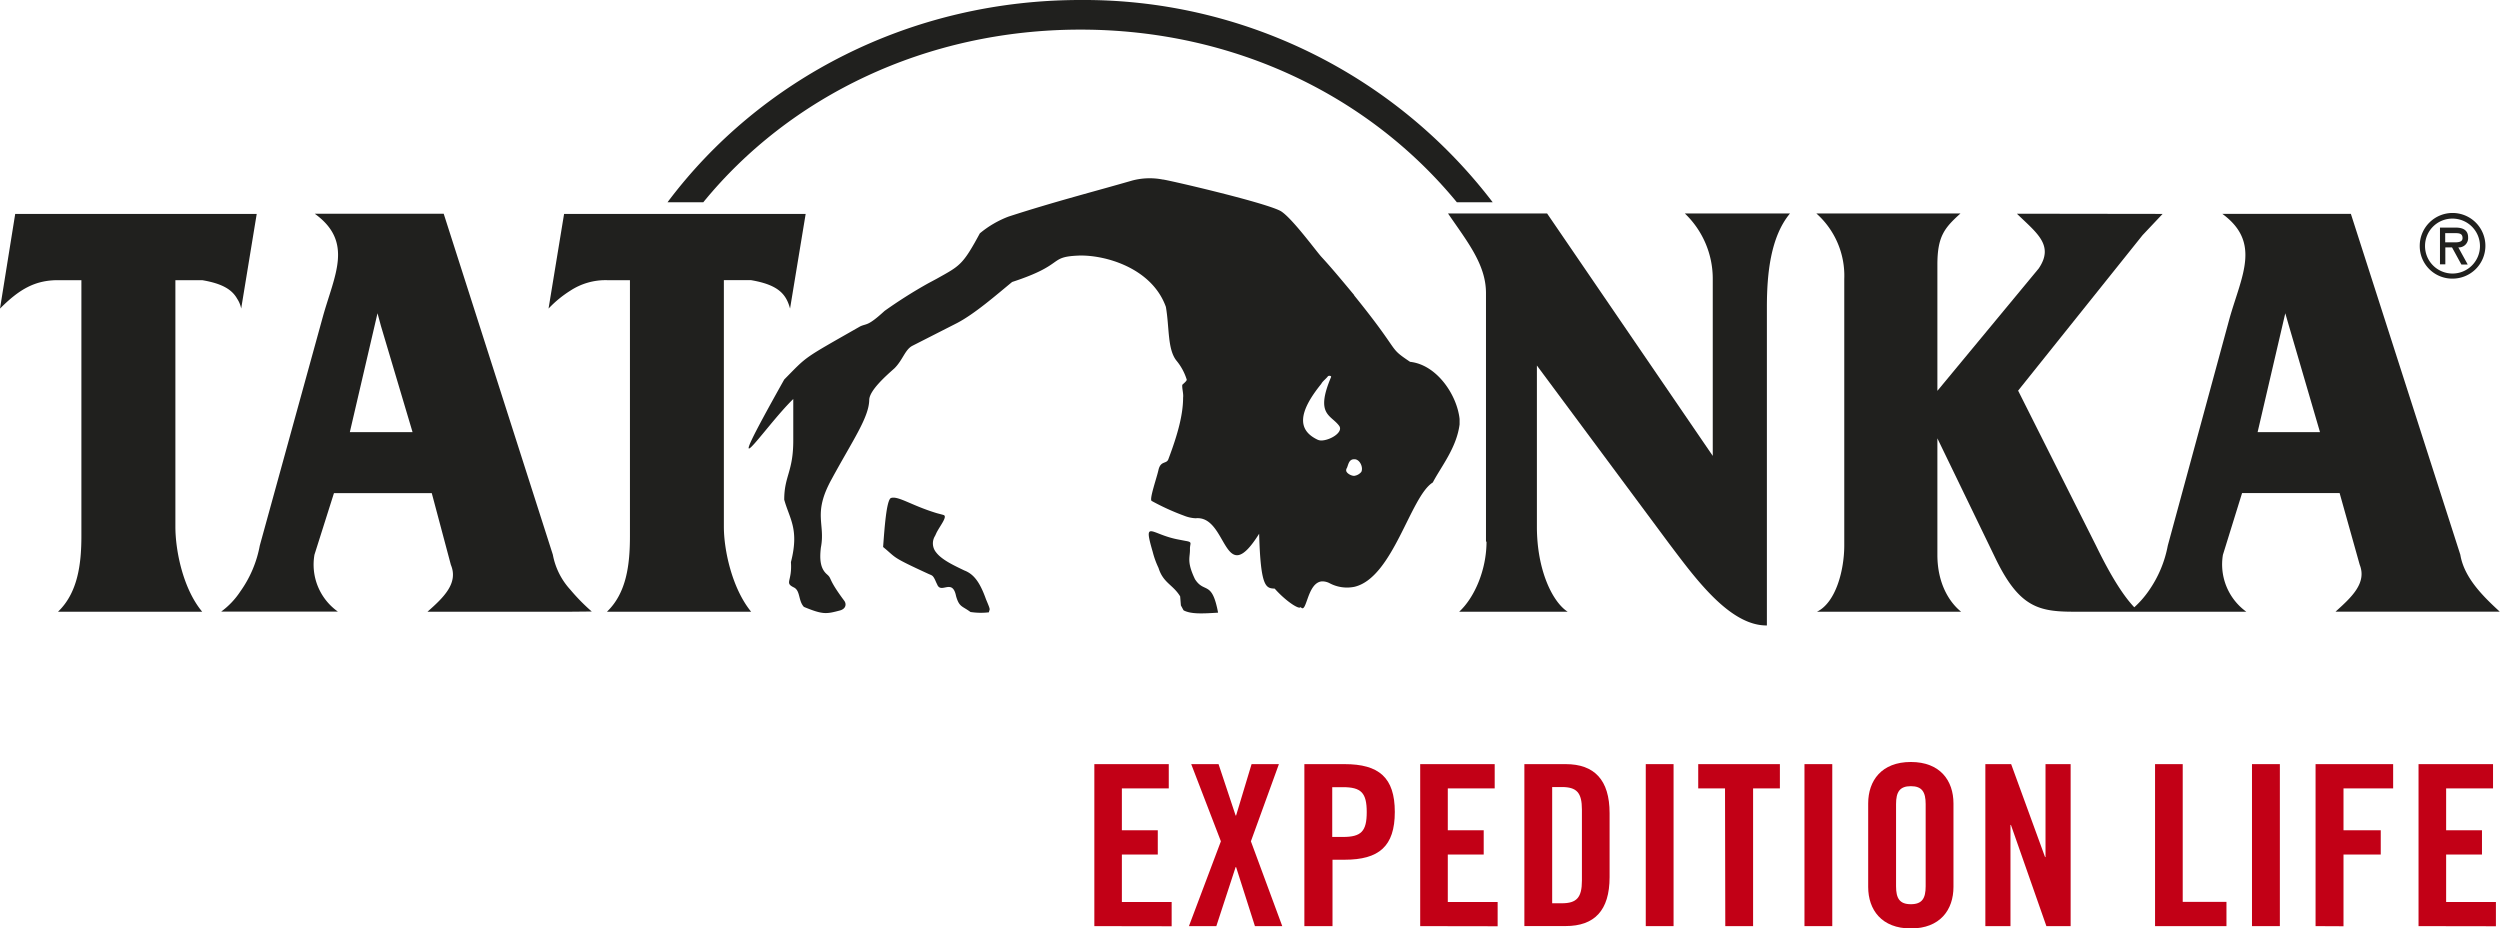
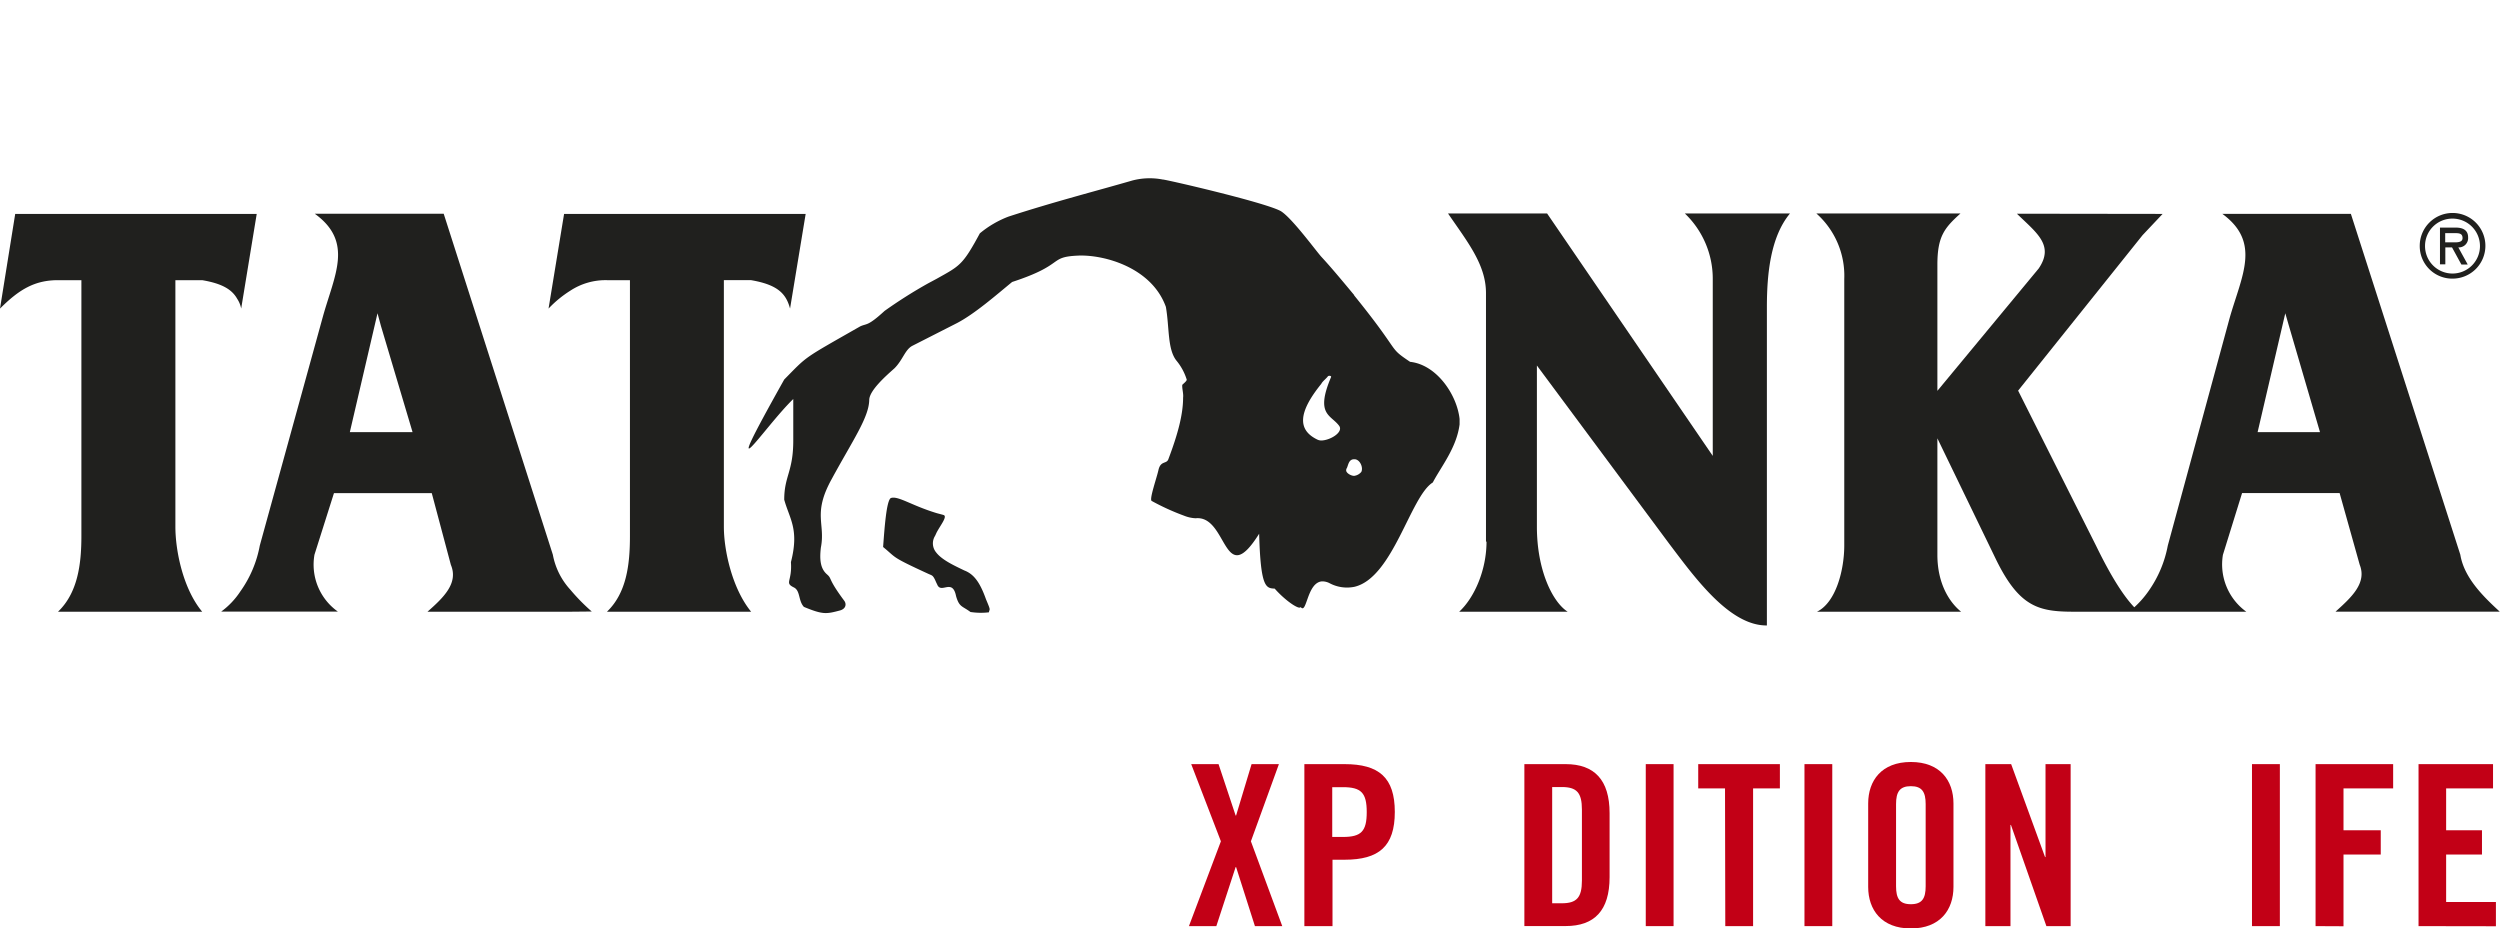
<svg xmlns="http://www.w3.org/2000/svg" viewBox="0 0 373.17 138.57" data-name="Ebene 1" id="Ebene_1">
  <defs>
    <style>.cls-1{fill:#20201e;}.cls-2{fill:#c20016;}</style>
  </defs>
  <title>tatonkalogo_positiv</title>
-   <path transform="translate(-118.19 -449.07)" d="M217.83,479.26c13.73-18.32,36.17-30.19,61.65-30.19A76.76,76.76,0,0,1,341,479.26h-5.35c-13-15.82-33.15-25.77-56.18-25.77s-43.39,9.95-56.3,25.77h-5.35Z" class="cls-1" />
  <path transform="translate(-118.19 -449.07)" d="M153.6,481h2.91l-2.32,14.13a4,4,0,0,0-.59-1.45c-.75-1.34-2.15-2.27-5.23-2.79h-4V527.7c0,3.49,1.1,9.19,4,12.68H126.85c2.91-2.79,3.49-7,3.49-11.28V490.89h-3.49c-3.49,0-5.81,1.39-8.66,4.24L120.46,481Z" class="cls-1" />
  <path transform="translate(-118.19 -449.07)" d="M175.06,513.57h4.71l-4.71-15.82-.52-1.92-4.13,17.74Zm28.26,26.81H182c2.38-2.1,4.65-4.25,3.49-7l-2.85-10.7h-14.6l-2.91,9.19a8.59,8.59,0,0,0,3.49,8.49H151.21a11.69,11.69,0,0,0,2.85-3,17.14,17.14,0,0,0,2.91-6.86l9.37-34c1.74-6.34,4.71-11.28-1.17-15.53h19.25l16.29,50.89a10.6,10.6,0,0,0,2.61,5.23,29.15,29.15,0,0,0,3.2,3.26Z" class="cls-1" />
  <path transform="translate(-118.19 -449.07)" d="M203.32,481h35.13l-2.33,14.13c-.58-2.15-1.74-3.54-5.81-4.24h-4.07V527.7c0,3.49,1.22,9.19,4.07,12.68H208.79c2.91-2.79,3.43-7,3.43-11.28V490.89h-3.43a9.57,9.57,0,0,0-5.47,1.57,16.61,16.61,0,0,0-3.25,2.67L202.39,481Z" class="cls-1" />
  <path transform="translate(-118.19 -449.07)" d="M340,529.91V492.82h0c0-4.25-2.76-7.64-5.67-11.89h14.79l24.73,36.19v-26.4h0a13.48,13.48,0,0,0-4.17-9.79h15.7c-2.9,3.49-3.45,9-3.45,14h0v47.5h0c-5.58.06-10.76-7.15-14.59-12.21h0L347.6,503.63V527.7h0c0,6.46,2.32,11.22,4.59,12.68H336c2.27-2.09,4.08-6.22,4.08-10.47Z" class="cls-1" />
  <path transform="translate(-118.19 -449.07)" d="M459.83,497.63l-.52-1.8-4.13,17.74h9.31l-4.66-15.94ZM441,481l-3,3.18-18.57,23.2,11.63,23.14c1.58,3.25,3.62,7,5.71,9.2a14.34,14.34,0,0,0,2.15-2.45,17.27,17.27,0,0,0,2.85-6.75l9.24-34c1.81-6.34,4.71-11.28-1.1-15.53h19.19l16.34,50.89c.58,3.54,3.61,6.39,5.88,8.49H466.81c2.33-2.1,4.71-4.25,3.61-7l-3-10.7H452.86L450,531.89a8.71,8.71,0,0,0,3.49,8.49H427.79c-5.23,0-8.14-.64-11.63-7.74l-8.78-18.14v17.39c0,4.3,1.8,7.09,3.54,8.49H389.41c2.85-1.4,4.07-6.28,4.07-9.89V490.72a12.43,12.43,0,0,0-4.17-9.79h21.52c-2.38,2.15-3.45,3.4-3.45,7.64v18.84l15.12-18.26c2.38-3.49-.34-5.33-3.25-8.18Z" class="cls-1" />
  <path transform="translate(-118.19 -449.07)" d="M479.38,485.78a4.9,4.9,0,1,1,4.89,4.88,4.85,4.85,0,0,1-4.89-4.88Zm.79,0a4.1,4.1,0,1,0,4.1-4.08,4.08,4.08,0,0,0-4.1,4.08Zm6.34,2.78h-.91L484.2,486h-1v2.53h-.8v-5.49h2.31c1,0,1.89.3,1.89,1.46a1.39,1.39,0,0,1-1.46,1.5l1.39,2.53Zm-3.33-4.69v1.37H484c.75,0,1.77.12,1.77-.63s-.59-.74-1.25-.74Z" class="cls-1" />
  <path transform="translate(-118.19 -449.07)" d="M257.93,536l.16.33c.6,1.45,2.27-1,2.81,1.72.48,1.67.91,1.45,2.15,2.37a10.14,10.14,0,0,0,2.75.05c.11-.59.32-.16-.43-1.94-.92-2.58-1.83-3.77-3.24-4.31-1.45-.7-3.34-1.56-4.2-2.69h0a2.11,2.11,0,0,1-.16-2.48l.22-.48c.59-1.13,1.72-2.48,1-2.64-.38-.11-.65-.17-1-.27-3.72-1.13-5.71-2.59-6.79-2.26-.7.21-1,4.79-1.19,7.32,2.05,1.67,1.08,1.4,6.74,4C257.34,535,257.45,534.86,257.93,536Z" class="cls-1" />
-   <path transform="translate(-118.19 -449.07)" d="M294.07,529.6c-4.09-.76-5.27-3.14-3.81,1.87a12.68,12.68,0,0,0,.86,2.37c.7,2.26,2.15,2.48,3.23,4.25l.11,1.35.38.7s0,0,.05.05c1.08.54,2.64.49,5.12.33-.92-4.9-2.05-2.8-3.45-5-1.29-2.7-.7-3.23-.75-4.53,0-.86.43-1-.65-1.18Z" class="cls-1" />
  <path transform="translate(-118.19 -449.07)" d="M328.67,503.08c-3.45-2.32-1.13-1-8.35-9.92v-.05c-2.1-2.53-3.58-4.29-4.85-5.66-.76-.81-4.47-5.92-6.14-6.89-2.54-1.35-17.57-4.8-17.57-4.69a10.14,10.14,0,0,0-4.57.15c-5.34,1.55-11.63,3.16-18.46,5.38a15.05,15.05,0,0,0-4.28,2.5c-2.58,4.79-3,4.85-6.46,6.79l-1.27.68a70.67,70.67,0,0,0-6.49,4.11c-2.59,2.37-2.64,1.83-3.66,2.32-8.68,4.95-7.76,4.31-11.32,7.92-10.45,18.64-3,7.11,1.35,2.91l0,6.19c0,4.69-1.35,5.28-1.35,8.84.81,2.91,2.26,4.41,1,9.32.21,2.9-1,3.07.43,3.77,1,.48.65,2,1.51,2.91,2.85,1.18,3.34,1.07,5.39.53.91-.26,1-1,.59-1.5-2.48-3.34-1.73-3.18-2.53-3.88-1-.86-1.13-2.21-.92-4,.7-3.61-1.24-5,1.56-10.13,3.18-5.87,5.6-9.26,5.66-11.9,0-1.46,2.69-3.77,3.77-4.74,1.24-1.24,1.56-2.75,2.64-3.34l6.68-3.4c2.69-1.4,5.93-4.25,8.24-6.14,7.92-2.59,5.39-3.72,9.7-3.93,3.82-.22,11.1,1.67,13.25,7.65.54,3.12.22,6.27,1.56,8a8.32,8.32,0,0,1,1.54,2.82c.08.19-.35.52-.65.81-.07.52.2,1.28.12,1.91,0,2.5-.77,5.41-2.19,9.17-.27.81-1.19.16-1.51,1.73-.32,1.34-1.35,4.25-1,4.52a35.29,35.29,0,0,0,4.85,2.21,5.27,5.27,0,0,0,1.72.38c4.8-.49,4.1,10.88,9.48,2.31.22,8,1,8.14,2.32,8.19,1.51,1.73,3.67,3.23,3.88,2.75.92,1.19.92-3.66,3.18-3.83a2.38,2.38,0,0,1,1.13.27,5.53,5.53,0,0,0,3.72.54c5.76-1.37,8.35-13.52,11.69-15.57,1.24-2.37,3.55-5.17,4-8.67v-.81C335.67,508,332.65,503.51,328.67,503.08Zm-13.2,11.74a1.35,1.35,0,0,1-.59-.11c-3.07-1.45-2.91-4.09.54-8.35l.05-.1c.27-.38.65-.65.92-1,.1-.16.59-.11.48.11-2.37,5.6-.05,5.6,1.18,7.22C318.81,513.53,316.82,514.77,315.47,514.82Zm5.92,4.69a1.65,1.65,0,0,1-1.07.59c-.49,0-1.19-.43-1.19-.81a.62.62,0,0,1,.11-.37c.21-.44.27-1.3,1.08-1.3h.05C321.18,517.62,321.72,518.86,321.39,519.51Z" class="cls-1" />
-   <path transform="translate(-118.19 -449.07)" d="M281.54,587.31V563.13h11.11v3.62h-7V573h5.36v3.62h-5.36v7.09h7.43v3.62Z" class="cls-2" />
  <path transform="translate(-118.19 -449.07)" d="M300.43,574.65,296,563.13h4.08l2.55,7.67h.07l2.31-7.67h4.08l-4.18,11.52,4.68,12.66h-4.08l-2.81-8.81h-.07l-2.88,8.81h-4.09Z" class="cls-2" />
  <path transform="translate(-118.19 -449.07)" d="M312.89,587.31V563.13h6c5.13,0,7.5,2,7.5,7.14s-2.37,7.13-7.5,7.13h-1.8v9.91ZM317.05,574h1.6c2.72,0,3.55-.83,3.55-3.71s-.83-3.72-3.55-3.72h-1.6Z" class="cls-2" />
-   <path transform="translate(-118.19 -449.07)" d="M330.18,587.31V563.13H341.3v3.62h-7V573h5.36v3.62h-5.36v7.09h7.44v3.62Z" class="cls-2" />
  <path transform="translate(-118.19 -449.07)" d="M345.73,563.13h6.16c4.28,0,6.56,2.35,6.56,7.31V580c0,5-2.28,7.3-6.56,7.3h-6.16Zm4.15,20.77h1.44c2.21,0,3-.84,3-3.39V569.93c0-2.54-.77-3.38-3-3.38h-1.44Z" class="cls-2" />
  <path transform="translate(-118.19 -449.07)" d="M363.85,587.31V563.13H368v24.18Z" class="cls-2" />
  <path transform="translate(-118.19 -449.07)" d="M375.68,566.75h-4v-3.62h12.19v3.62h-4v20.56h-4.15Z" class="cls-2" />
  <path transform="translate(-118.19 -449.07)" d="M387.54,587.31V563.13h4.15v24.18Z" class="cls-2" />
  <path transform="translate(-118.19 -449.07)" d="M397.05,569c0-3.41,2-6.19,6.37-6.19s6.36,2.78,6.36,6.19v12.46c0,3.42-2,6.2-6.36,6.2s-6.37-2.78-6.37-6.2Zm4.16,12.36c0,1.81.53,2.68,2.21,2.68s2.21-.87,2.21-2.68V569.1c0-1.81-.54-2.68-2.21-2.68s-2.21.87-2.21,2.68Z" class="cls-2" />
  <path transform="translate(-118.19 -449.07)" d="M414.54,587.31V563.13h3.85L423.45,577h.07V563.13h3.75v24.18h-3.62l-5.29-15.1h-.07v15.1Z" class="cls-2" />
-   <path transform="translate(-118.19 -449.07)" d="M439.87,587.31V563.13H444v20.56h6.53v3.62Z" class="cls-2" />
  <path transform="translate(-118.19 -449.07)" d="M454.34,587.31V563.13h4.16v24.18Z" class="cls-2" />
  <path transform="translate(-118.19 -449.07)" d="M463.83,587.31V563.13h11.58v3.62H468V573h5.56v3.62H468v10.71Z" class="cls-2" />
  <path transform="translate(-118.19 -449.07)" d="M479.2,587.31V563.13h11.12v3.62h-7V573h5.35v3.62h-5.35v7.09h7.43v3.62Z" class="cls-2" />
</svg>